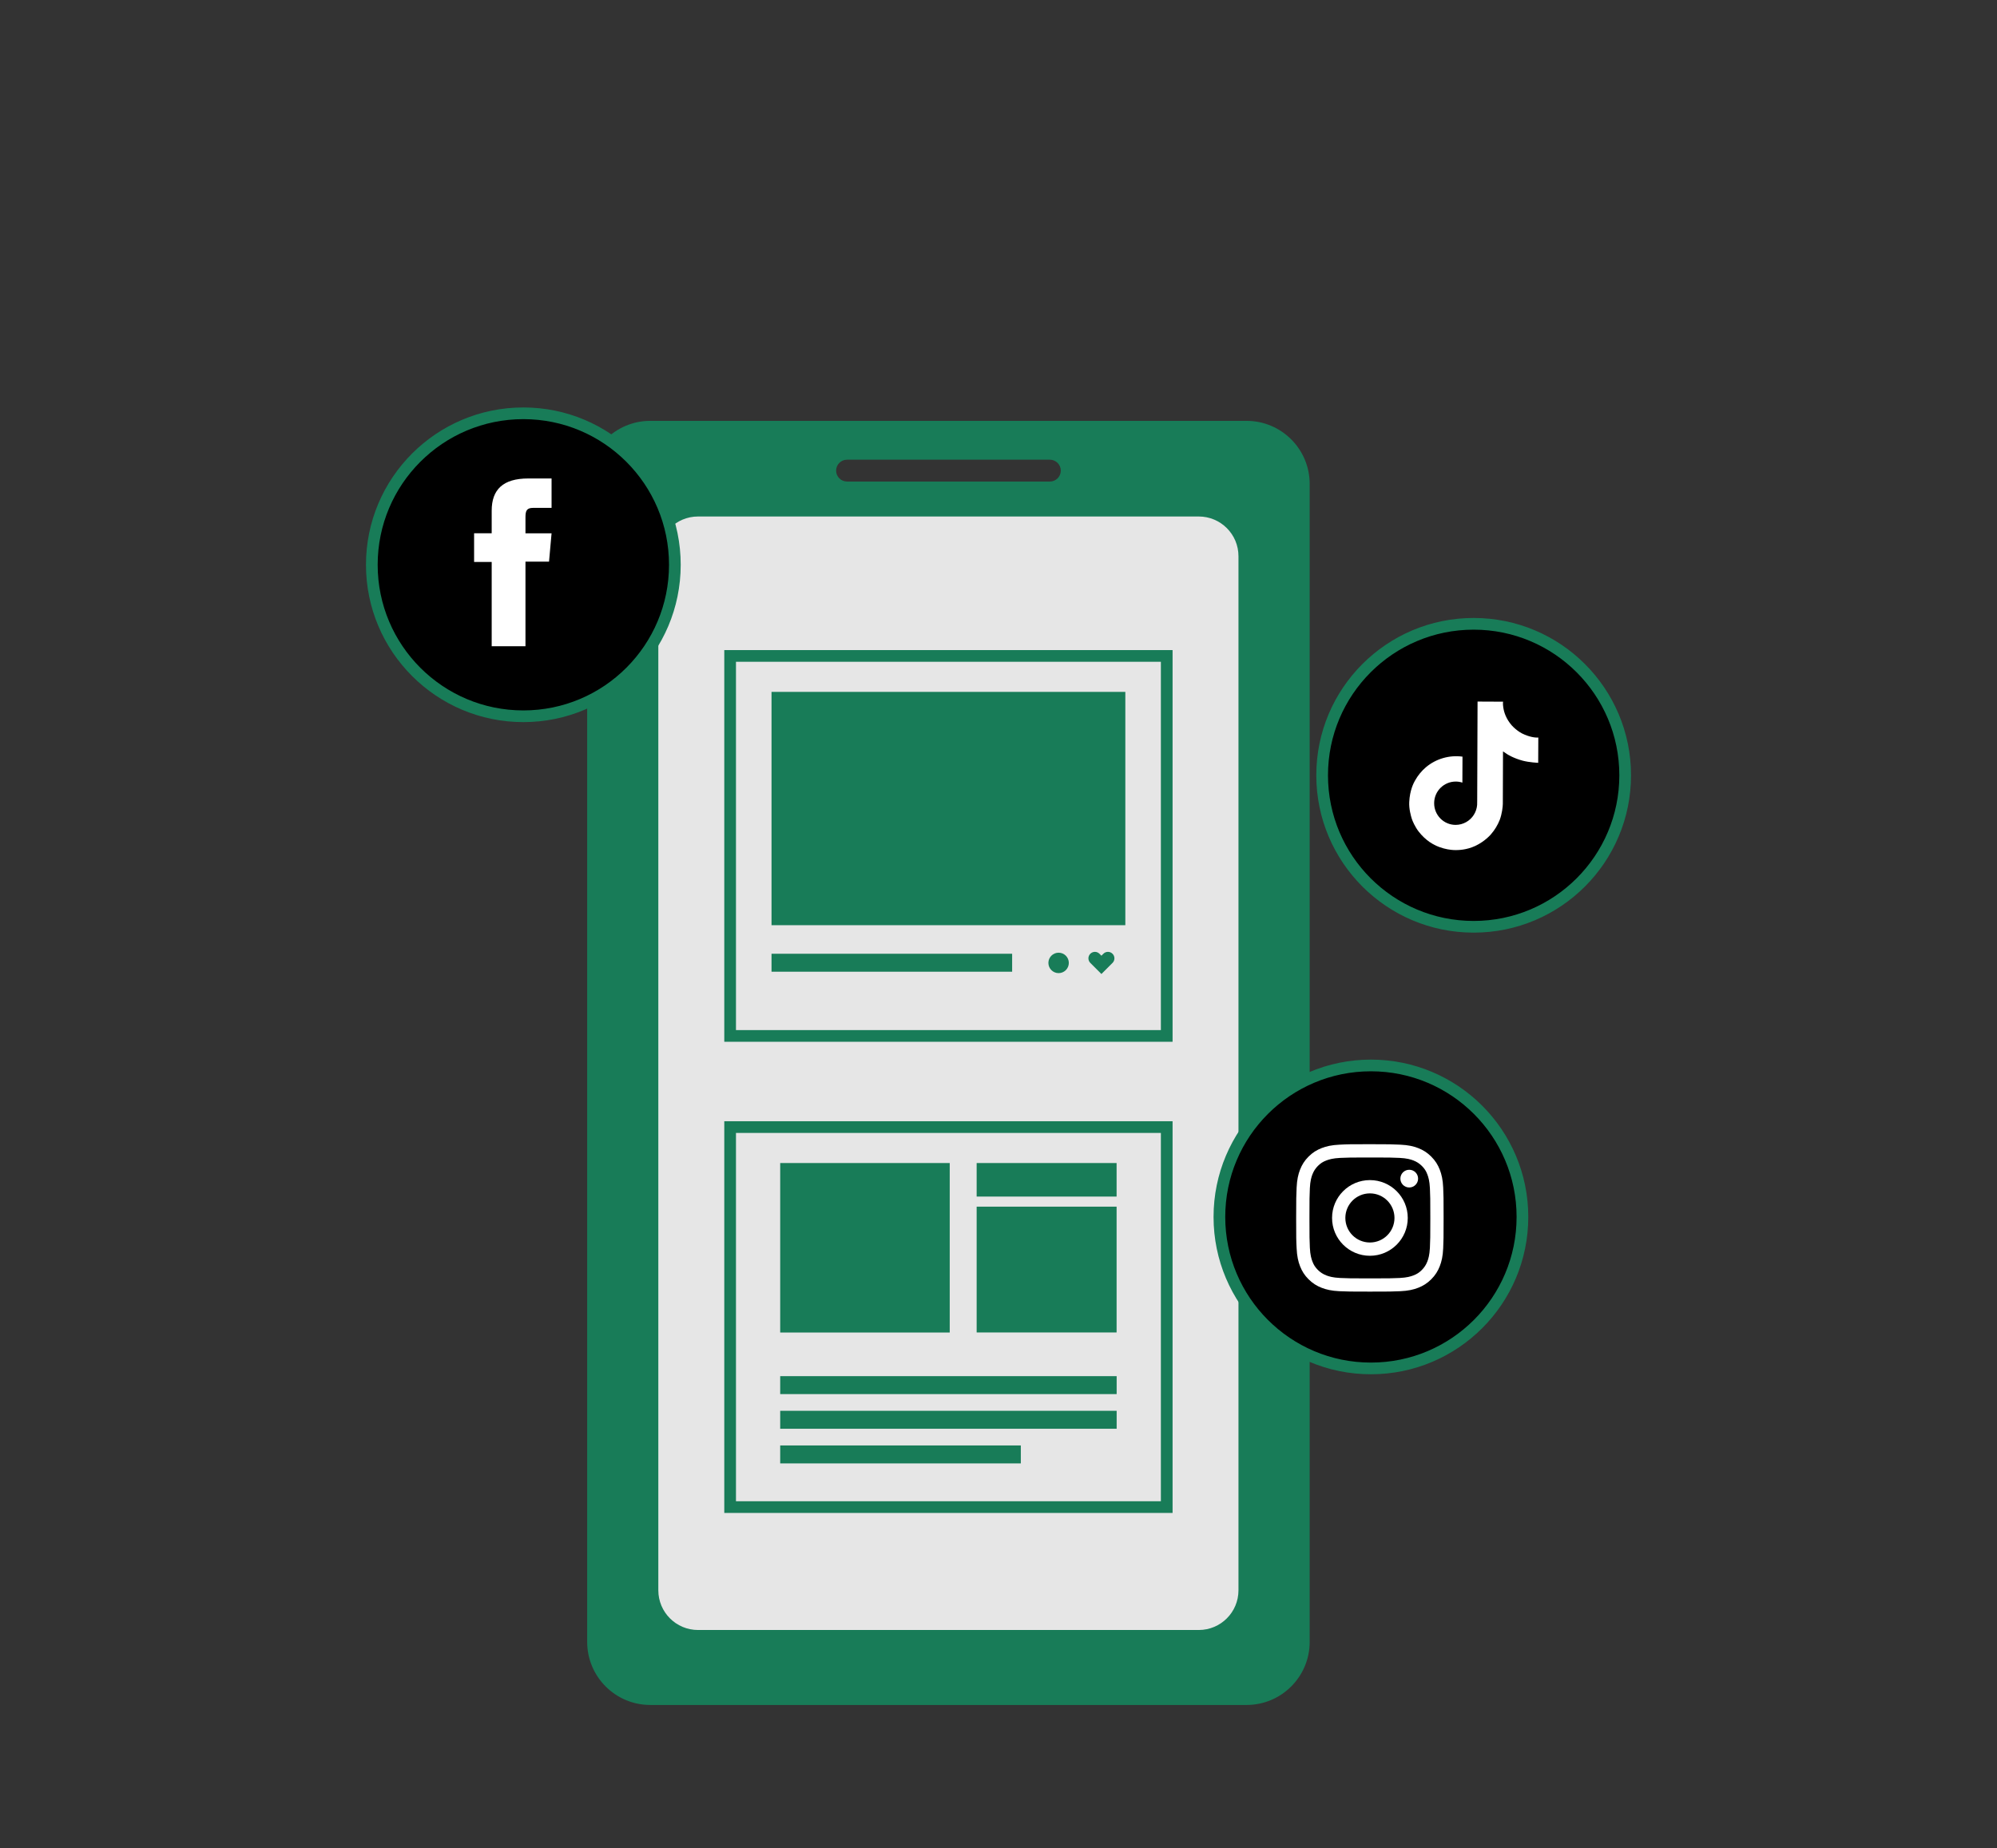
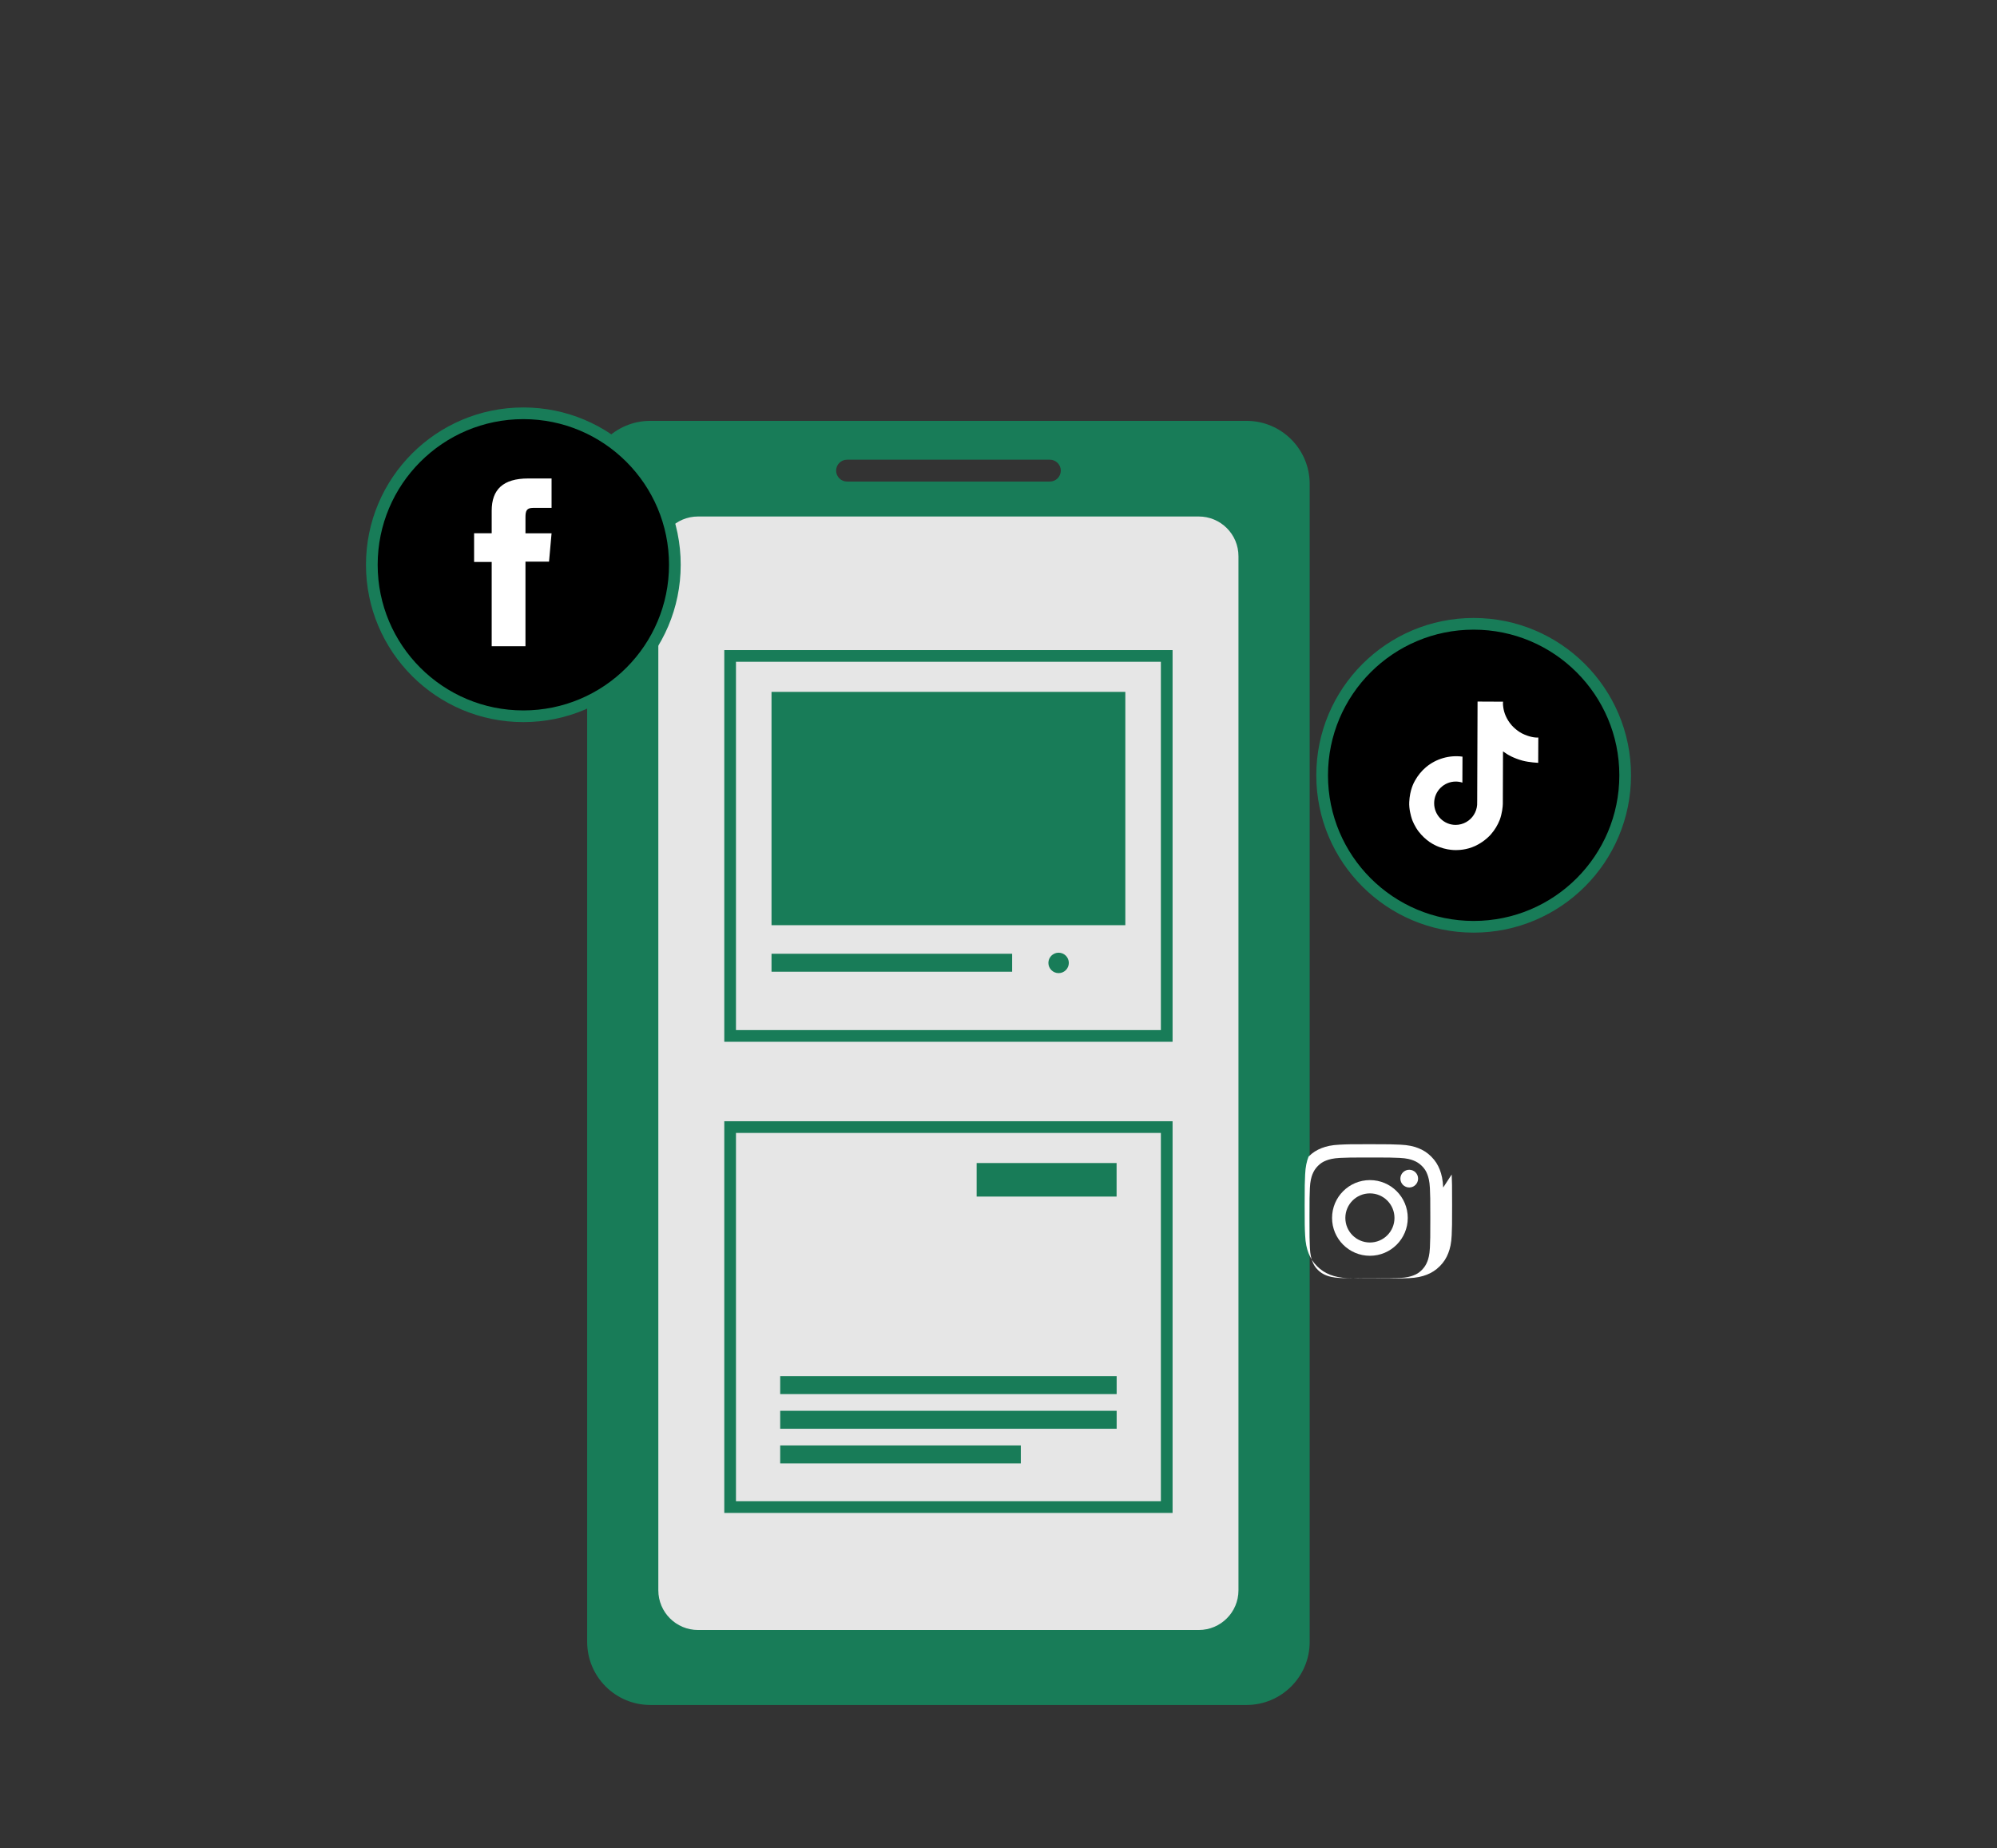
<svg xmlns="http://www.w3.org/2000/svg" id="Layer_1" viewBox="0 0 338.2 313.1">
  <rect x="0" y="0" width="338.2" height="313.1" fill="#333333" stroke="none" />
  <defs>
    <style>      .st0, .st1 {        stroke-miterlimit: 10;        stroke-width: 1.98px;      }      .st0, .st1, .st2 {        stroke: #187c58;      }      .st1 {        fill: none;      }      .st3 {        fill: #fff;      }      .st4 {        fill: #187c58;      }      .st2 {        fill: #e6e6e6;        stroke-linecap: round;        stroke-linejoin: round;        stroke-width: 2.47px;      }    </style>
  </defs>
  <rect class="st2" x="107.45" y="82.81" width="105.03" height="195.52" />
  <g>
    <g>
      <path class="st4" d="M211.11,71.29h-100.98c-5.9,0-10.69,4.79-10.69,10.69v196.14c0,5.9,4.79,10.69,10.69,10.69h100.98c5.9,0,10.69-4.79,10.69-10.69V81.98c0-5.9-4.79-10.69-10.69-10.69ZM143.45,77.87h34.35c1.02,0,1.85.83,1.85,1.85s-.83,1.85-1.85,1.85h-34.35c-1.02,0-1.85-.83-1.85-1.85s.83-1.85,1.85-1.85ZM209.74,269.38c0,3.72-3.01,6.73-6.73,6.73h-84.79c-3.72,0-6.73-3.01-6.73-6.73V94.22c0-3.72,3.01-6.73,6.73-6.73h84.79c3.72,0,6.73,3.01,6.73,6.73v175.16Z" />
      <g>
        <rect class="st1" x="123.65" y="111.11" width="73.94" height="64.37" />
        <rect class="st1" x="123.65" y="190.92" width="73.94" height="64.37" />
        <g>
-           <rect class="st4" x="132.13" y="197.01" width="28.71" height="28.71" />
          <g>
-             <rect class="st4" x="165.4" y="204.4" width="23.7" height="21.31" />
            <rect class="st4" x="165.4" y="197.01" width="23.7" height="5.68" />
          </g>
          <g>
            <rect class="st4" x="132.13" y="233.11" width="56.98" height="3.04" />
            <rect class="st4" x="132.13" y="238.98" width="56.98" height="3.04" />
            <rect class="st4" x="132.13" y="244.85" width="40.75" height="3.04" />
          </g>
        </g>
        <g>
          <rect class="st4" x="130.66" y="117.2" width="59.92" height="39.52" />
          <rect class="st4" x="130.66" y="161.56" width="40.75" height="3.04" />
-           <path class="st4" d="M188.41,161.56c-.43-.43-1.12-.43-1.55,0l-.33.33-.33-.33c-.43-.43-1.12-.43-1.55,0s-.43,1.12,0,1.55l.33.33,1.55,1.55,1.55-1.55.33-.33c.43-.43.43-1.12,0-1.55Z" />
          <circle class="st4" cx="179.28" cy="163.11" r="1.73" />
        </g>
      </g>
    </g>
    <g>
      <g>
        <circle class="st0" cx="88.63" cy="95.67" r="25.66" />
        <path class="st3" d="M83.27,109.47h5.72v-14.33h3.99l.43-4.8h-4.42v-2.73c0-1.13.23-1.58,1.32-1.58h3.1v-4.98h-3.96c-4.26,0-6.18,1.88-6.18,5.46v3.82h-2.98v4.86h2.98v14.27Z" />
      </g>
      <g>
        <circle class="st0" cx="249.57" cy="131.33" r="25.66" />
        <path class="st3" d="M257.78,124.25c-.17-.09-.33-.19-.49-.29-.46-.31-.89-.67-1.27-1.09-.95-1.09-1.3-2.19-1.42-2.96h0c-.11-.64-.06-1.05-.05-1.05l-4.32-.02-.06,16.71c0,.22,0,.45-.01.67,0,.03,0,.05,0,.08,0,.01,0,.02,0,.04h0c-.1,1.23-.79,2.32-1.86,2.92-.55.31-1.16.47-1.79.47-2.01,0-3.64-1.66-3.63-3.68,0-2.03,1.65-3.66,3.66-3.66.38,0,.76.06,1.12.18l.02-4.4c-2.22-.3-4.47.35-6.19,1.79-.75.64-1.38,1.41-1.86,2.28-.18.31-.88,1.58-.97,3.63-.06,1.16.29,2.37.45,2.87h0c.1.3.51,1.31,1.17,2.15.53.68,1.16,1.28,1.87,1.77h0s.01,0,.01,0c2.09,1.43,4.41,1.34,4.41,1.34.4-.01,1.75,0,3.28-.71,1.7-.8,2.67-1.99,2.67-1.99.62-.71,1.11-1.53,1.46-2.4.39-1.03.53-2.26.53-2.75l.03-8.87c.05.03.75.5.75.5,0,0,1,.65,2.57,1.07,1.13.3,2.64.37,2.64.37l.02-4.29c-.53.06-1.61-.12-2.71-.67Z" />
      </g>
      <g>
-         <circle class="st0" cx="232.17" cy="206.14" r="25.66" />
        <g>
-           <path class="st3" d="M244.41,201.16c-.06-1.33-.27-2.24-.58-3.03-.32-.82-.75-1.52-1.44-2.21-.69-.69-1.39-1.12-2.21-1.44-.79-.31-1.7-.52-3.03-.58-1.33-.06-1.76-.08-5.15-.08s-3.82.01-5.15.08c-1.33.06-2.24.27-3.03.58-.82.32-1.52.75-2.21,1.44s-1.12,1.39-1.44,2.21c-.31.79-.52,1.7-.58,3.03-.06,1.33-.08,1.76-.08,5.15s.01,3.82.08,5.15c.06,1.33.27,2.24.58,3.03.32.82.75,1.52,1.44,2.21.69.69,1.39,1.12,2.21,1.44.79.31,1.7.52,3.03.58,1.33.06,1.76.07,5.15.07s3.82-.01,5.15-.07c1.33-.06,2.24-.27,3.03-.58.82-.32,1.52-.75,2.21-1.44.69-.69,1.12-1.39,1.44-2.21.31-.79.52-1.7.58-3.03.06-1.33.07-1.76.07-5.15s-.01-3.82-.07-5.15ZM242.16,211.36c-.06,1.22-.26,1.88-.43,2.32-.23.58-.5,1-.93,1.44-.44.44-.85.71-1.44.93-.44.17-1.1.37-2.32.43-1.32.06-1.71.07-5.04.07s-3.73-.01-5.05-.07c-1.22-.06-1.88-.26-2.32-.43-.58-.23-1-.5-1.44-.93-.44-.44-.71-.85-.93-1.44-.17-.44-.37-1.1-.43-2.32-.06-1.32-.07-1.71-.07-5.05s.01-3.73.07-5.05c.06-1.22.26-1.88.43-2.32.23-.58.5-1,.93-1.44.44-.44.85-.71,1.44-.93.44-.17,1.1-.37,2.32-.43,1.32-.06,1.71-.07,5.05-.07s3.73.01,5.04.07c1.22.06,1.88.26,2.32.43.58.23,1,.5,1.44.93.44.44.71.85.93,1.44.17.44.37,1.1.43,2.32.06,1.32.07,1.71.07,5.05s-.01,3.73-.07,5.05Z" />
+           <path class="st3" d="M244.41,201.16c-.06-1.33-.27-2.24-.58-3.03-.32-.82-.75-1.52-1.44-2.21-.69-.69-1.39-1.12-2.21-1.44-.79-.31-1.7-.52-3.03-.58-1.33-.06-1.76-.08-5.15-.08s-3.82.01-5.15.08c-1.33.06-2.24.27-3.03.58-.82.32-1.52.75-2.21,1.44c-.31.79-.52,1.7-.58,3.03-.06,1.33-.08,1.76-.08,5.15s.01,3.82.08,5.15c.06,1.33.27,2.24.58,3.03.32.82.75,1.52,1.44,2.21.69.69,1.39,1.12,2.21,1.44.79.31,1.7.52,3.03.58,1.33.06,1.76.07,5.15.07s3.82-.01,5.15-.07c1.33-.06,2.24-.27,3.03-.58.82-.32,1.52-.75,2.21-1.44.69-.69,1.12-1.39,1.44-2.21.31-.79.52-1.7.58-3.03.06-1.33.07-1.76.07-5.15s-.01-3.82-.07-5.15ZM242.16,211.36c-.06,1.22-.26,1.88-.43,2.32-.23.58-.5,1-.93,1.44-.44.44-.85.71-1.44.93-.44.17-1.1.37-2.32.43-1.32.06-1.71.07-5.04.07s-3.73-.01-5.05-.07c-1.22-.06-1.88-.26-2.32-.43-.58-.23-1-.5-1.44-.93-.44-.44-.71-.85-.93-1.44-.17-.44-.37-1.1-.43-2.32-.06-1.32-.07-1.71-.07-5.05s.01-3.73.07-5.05c.06-1.22.26-1.88.43-2.32.23-.58.5-1,.93-1.44.44-.44.85-.71,1.44-.93.44-.17,1.1-.37,2.32-.43,1.32-.06,1.71-.07,5.05-.07s3.73.01,5.04.07c1.22.06,1.88.26,2.32.43.58.23,1,.5,1.44.93.44.44.71.85.93,1.44.17.44.37,1.1.43,2.32.06,1.32.07,1.71.07,5.05s-.01,3.73-.07,5.05Z" />
          <path class="st3" d="M232,199.9c-3.54,0-6.41,2.87-6.41,6.41s2.87,6.41,6.41,6.41,6.41-2.87,6.41-6.41-2.87-6.41-6.41-6.41ZM232,210.47c-2.3,0-4.16-1.86-4.16-4.16s1.86-4.16,4.16-4.16,4.16,1.86,4.16,4.16-1.86,4.16-4.16,4.16Z" />
          <path class="st3" d="M238.66,198.15c-.83,0-1.5.67-1.5,1.5s.67,1.5,1.5,1.5,1.5-.67,1.5-1.5-.67-1.5-1.5-1.5Z" />
        </g>
      </g>
    </g>
  </g>
</svg>